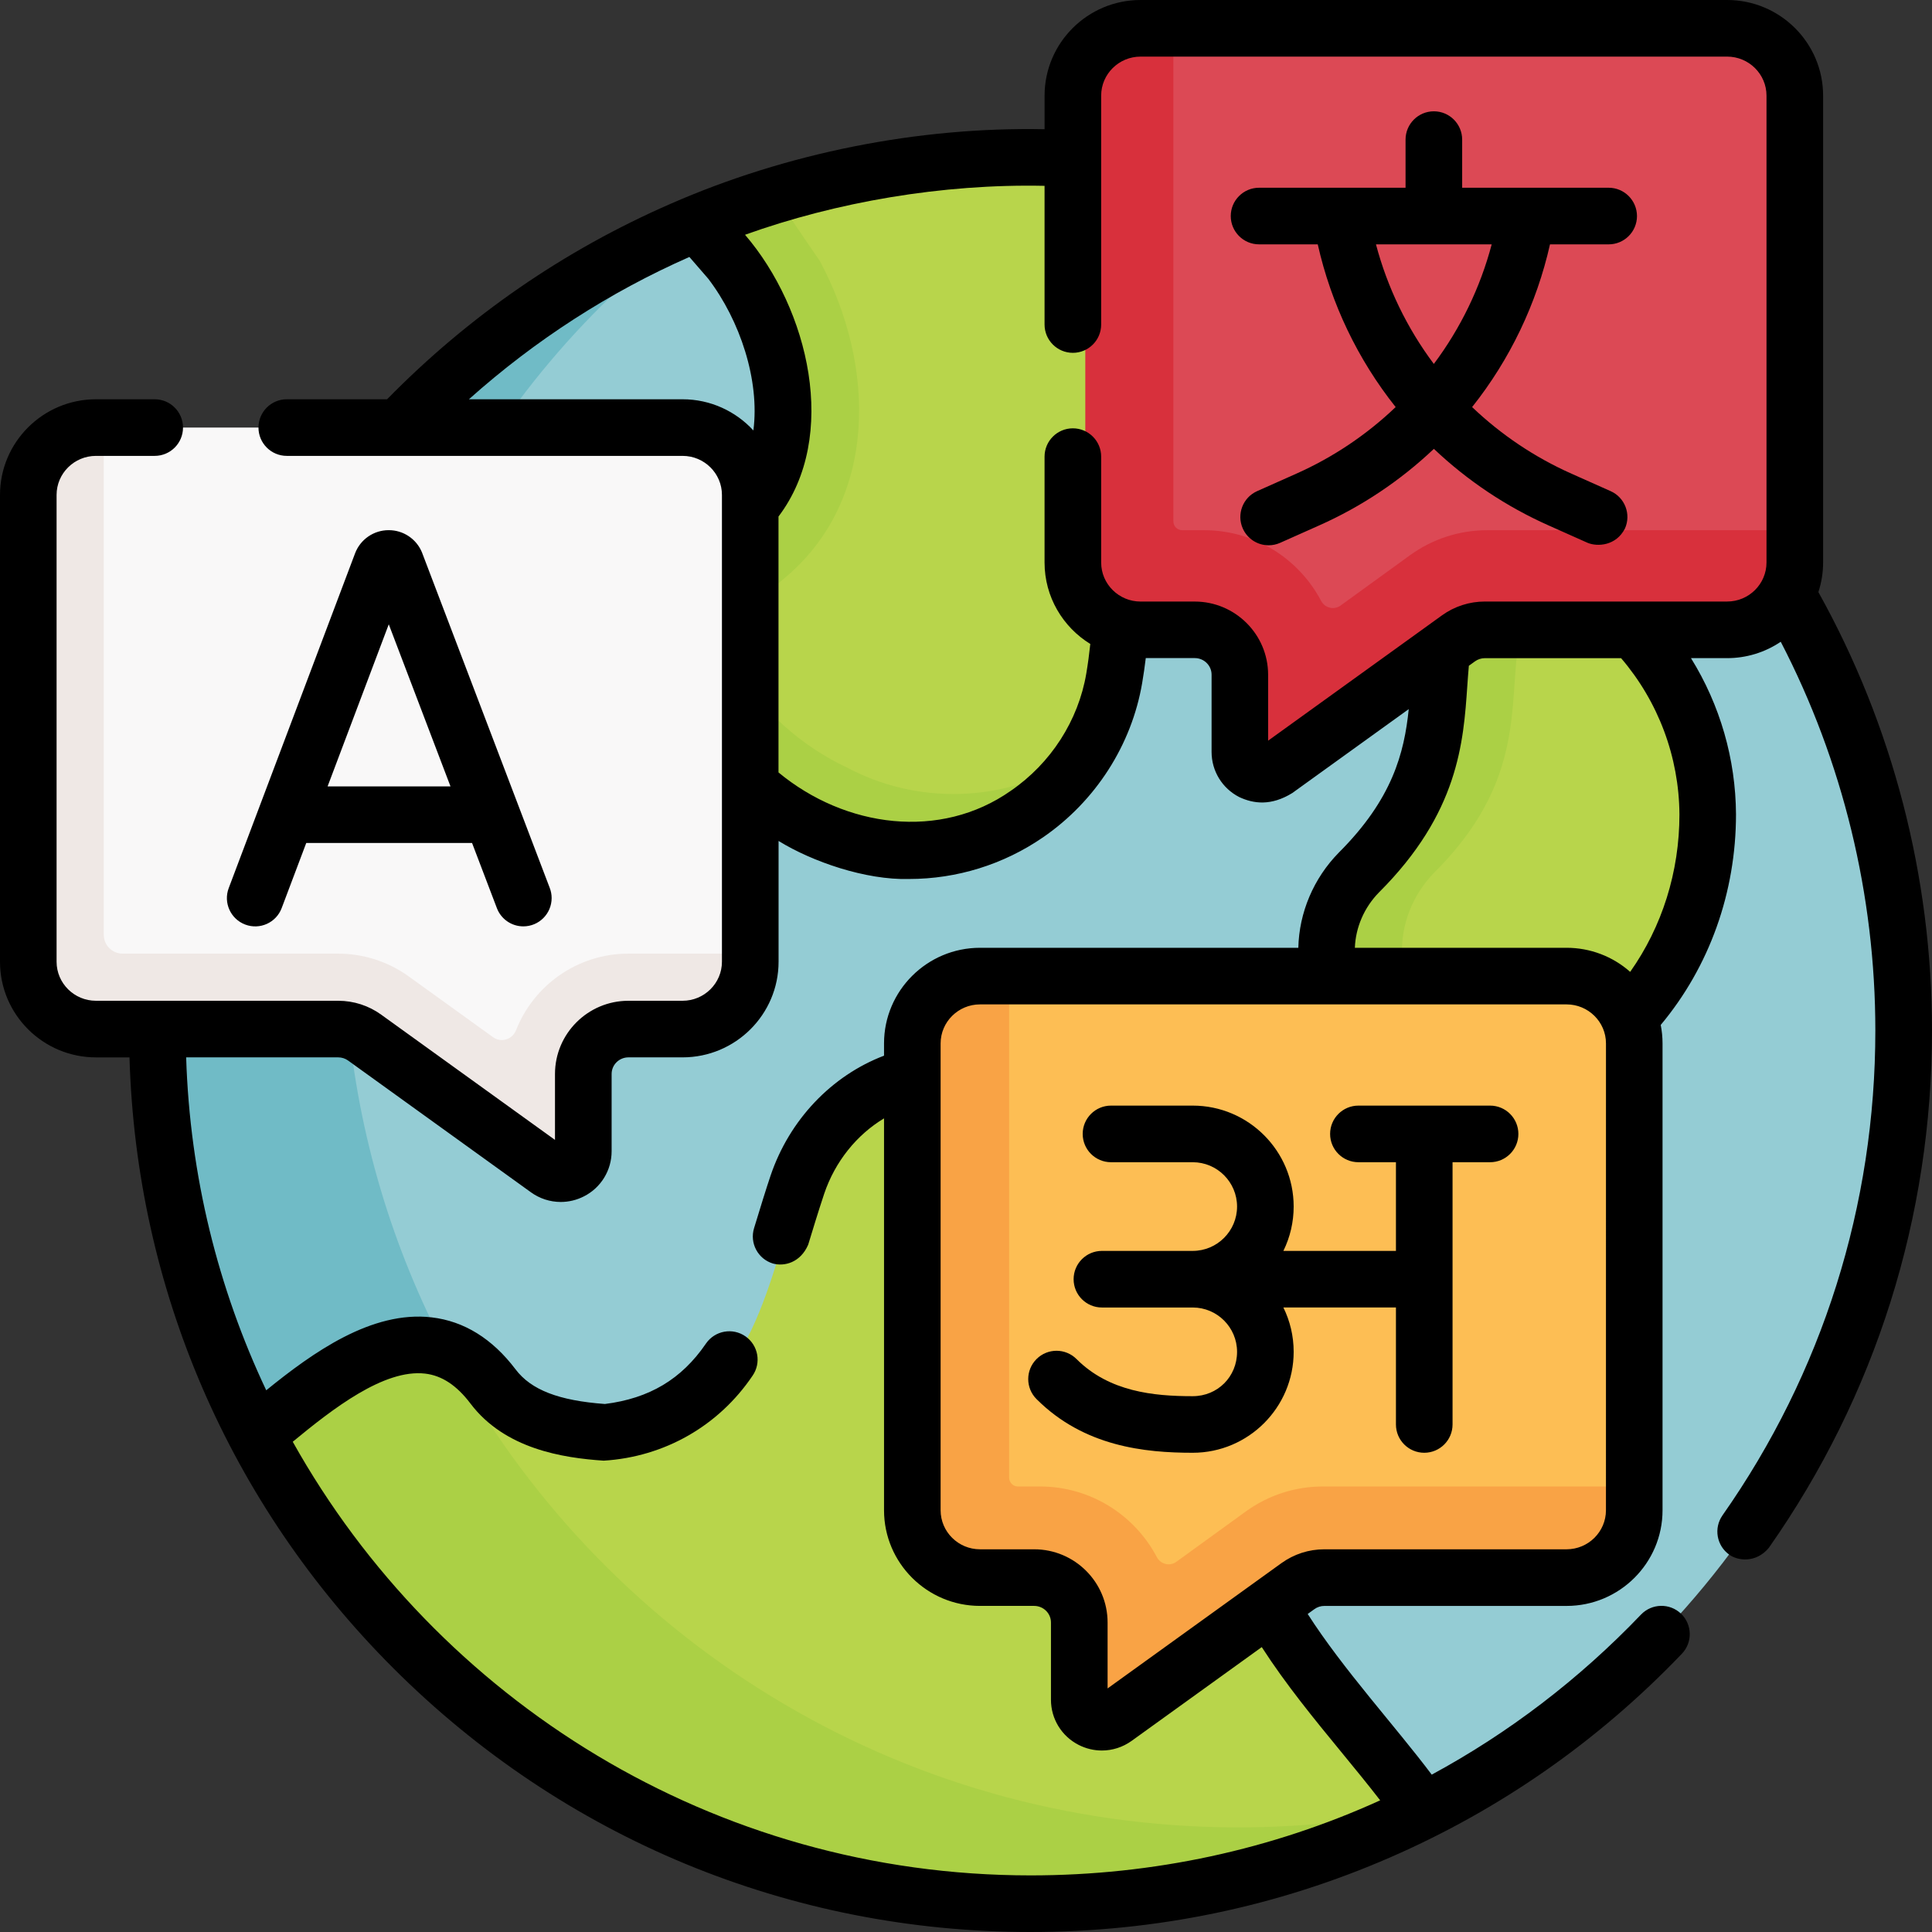
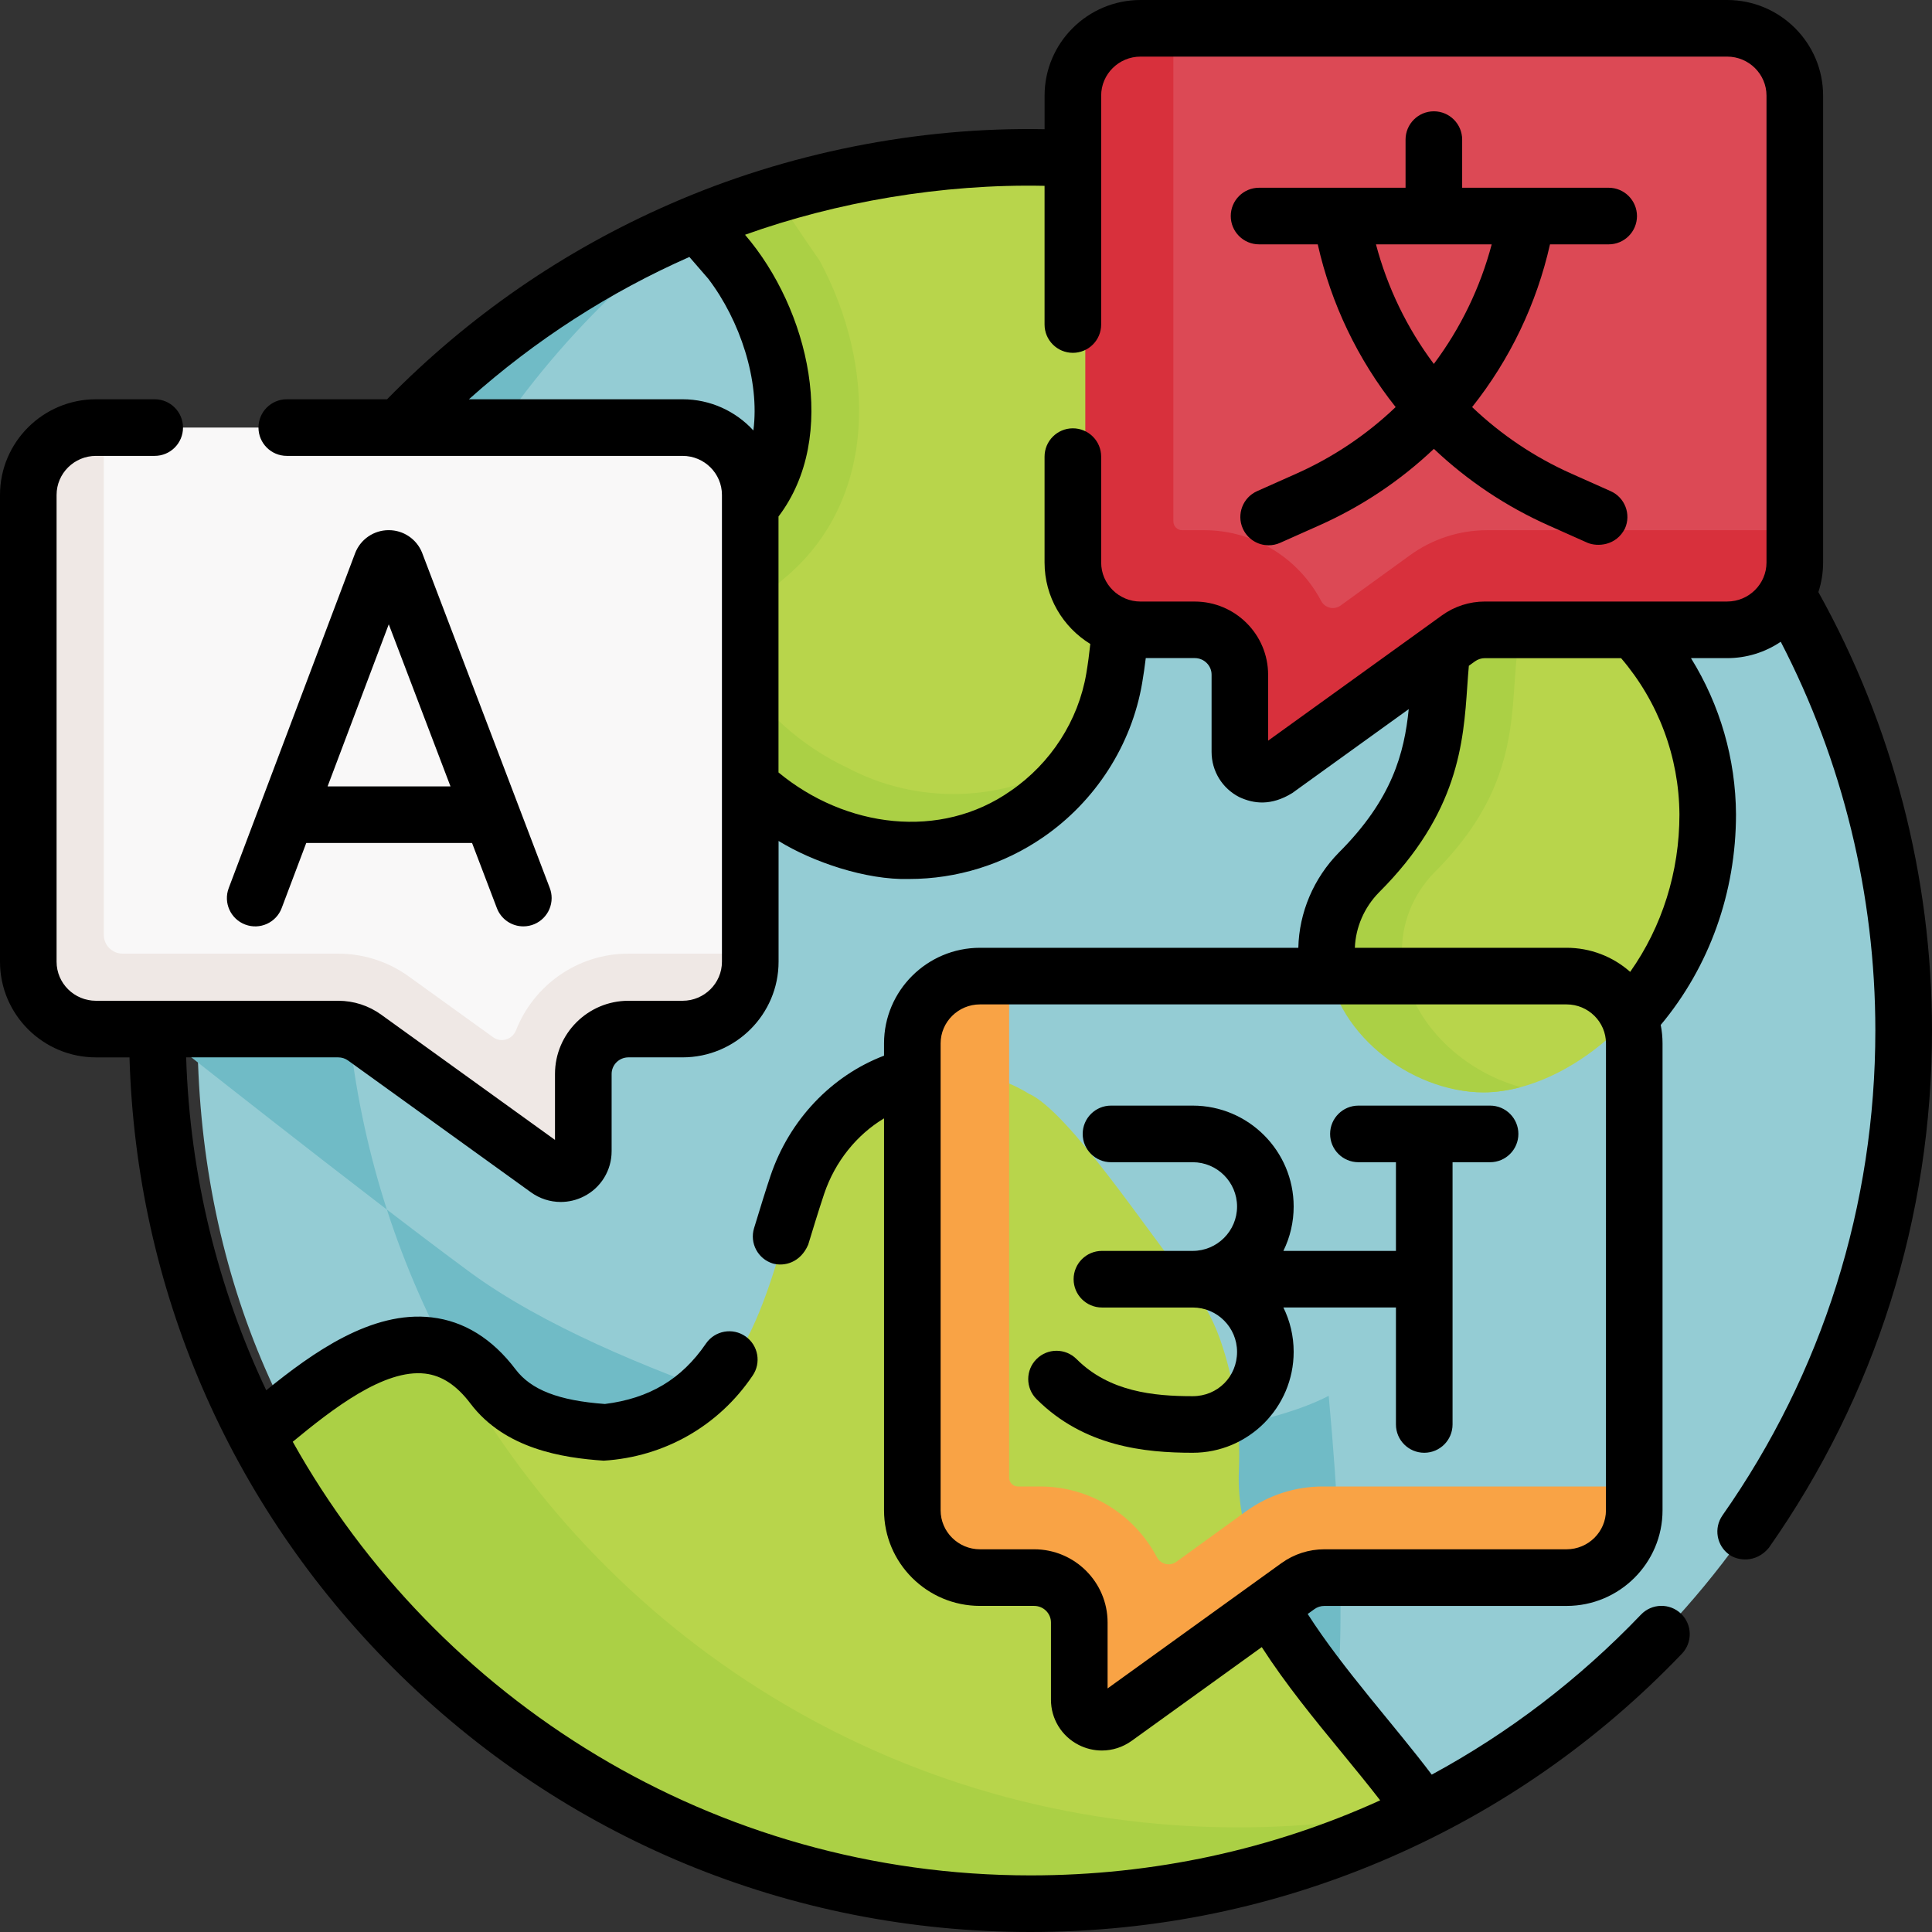
<svg xmlns="http://www.w3.org/2000/svg" version="1.1" id="Layer_1" x="0px" y="0px" width="80px" height="80px" viewBox="0 0 80 80" style="enable-background:new 0 0 80 80;" xml:space="preserve">
  <rect x="0" y="0" width="80" height="80" fill="#333333" stroke="none" />
  <style type="text/css">
	.st0{fill:#94CCD4;}
	.st1{fill:#B8D54B;}
	.st2{fill:#ABD045;}
	.st3{fill:#DC4955;}
	.st4{fill:#D8303C;}
	.st5{fill:#70BBC6;}
	.st6{fill:#FDBE54;}
	.st7{fill:#F9A345;}
	.st8{fill:#F9F8F8;}
	.st9{fill:#EFE8E5;}
</style>
  <g>
    <path class="st0" d="M78.828,42.672c0-11.088-4.991-21.01-12.849-27.642c-6.294-5.312-23.975-5.921-23.975-5.921L29.19,9.183   c-0.095,0.04-0.21,0.012-0.305,0.053c-12.56,5.45-20.71,18.364-20.71,33.376c0,19.968,14.888,33.556,34.856,33.556   c6.003,0,11.306,1.196,16.289-1.393C70.911,68.753,78.828,56.637,78.828,42.672z" />
    <path class="st1" d="M65.98,15.03c-3.677,2.405-7.623,4.791-9.103,5.114c-4.061,1.188-9.347-1.328-10.433,4.661   c-0.031,1.156-0.133,2.255-0.306,3.28c-0.194,1.144-0.619,2.22-1.236,3.177c-0.617,0.956-2.26,1.235-3.216,1.892   c-2.633,1.809-4.772,1.918-7.606,0.441c-0.072-0.038-0.145-0.077-0.219-0.116c-4.722-2.314-7.496-7.636-2.6-11.525   c3.217-2.656,2.731-7.342,0.482-10.27l-1.353-1.566c1.05-0.434,0.623-1.7,1.72-2.035c3.341-1.019,6.888-1.568,10.562-1.568   C51.553,6.516,59.686,9.717,65.98,15.03L65.98,15.03z M70.713,33.722c-0.02-2.985-1.225-5.841-3.351-7.938   c-1.813-2.075-2.44-3.311-4.933-1.02c-2.362,2.938-0.032,6.585-5.053,11.596c-0.889,0.905-1.388,2.144-1.338,3.414   c-0.002,0-0.001-0.224-0.003-0.225c0.18,3.146,2.329,5.682,5.392,5.682C65.363,45.232,70.713,40.613,70.713,33.722L70.713,33.722z" />
    <path class="st2" d="M59.394,36.127c-0.889,0.906-1.389,2.145-1.339,3.416c-0.002-0.002-0.002-0.003-0.003-0.003   c0.15,2.605,2.408,4.797,4.919,5.475c-0.527,0.144-1.045,0.217-1.542,0.217c-3.062,0-6.32-2.545-6.502-5.692   c0.002,0,0.002,0.002,0.003,0.003c-0.05-1.27,0.45-2.509,1.339-3.416c5.02-5.009,2.111-8.923,4.473-11.861   c1.423-1.309,2.791-1.303,4.038-0.67c-0.302,0.167-0.605,0.387-0.913,0.67C61.505,27.203,64.414,31.117,59.394,36.127   L59.394,36.127z" />
    <path class="st3" d="M74.11,3.906v18.048l-1.15,1.092c0,1.51-1.717,1.738-3.227,1.738l-8.255-0.062   c-0.384,0-0.758,0.121-1.069,0.347l-6.812,4.73c-0.603,0.437-1.446,0.006-1.446-0.738l0.639-2.275c0-1.007-0.816-1.823-1.823-1.823   H48.78c-1.51,0-2.735-1.224-2.735-2.735l-0.33-16.931c0-1.51,0.6-3.103,2.11-3.103l0.762-1.022h22.788   C72.886,1.172,74.11,2.396,74.11,3.906z" />
    <path class="st4" d="M74.11,21.954v0.912c0,1.51-1.224,2.735-2.735,2.735h-9.786c-0.385,0-0.758,0.122-1.068,0.346l-7.389,5.35   c-0.602,0.438-1.446,0.007-1.446-0.738v-3.136c0-1.007-0.816-1.823-1.823-1.823h-2.188c-1.51,0-2.735-1.224-2.735-2.735V3.906   c0-1.51,1.224-2.735,2.735-2.735h0.912V21.59c0,0.201,0.163,0.365,0.365,0.365l0,0h0.912c2.098,0,3.924,1.187,4.84,2.926   c0.156,0.296,0.535,0.39,0.807,0.193l2.87-2.08c0.932-0.678,2.056-1.042,3.208-1.039H74.11z" />
-     <path class="st5" d="M51.266,75.669c-20.447,0-37.023-16.528-37.023-36.916c0-12.142,5.567-22.788,14.643-29.516   c-13.13,5.42-22.37,18.348-22.37,33.435c0,6.148,1.534,11.938,4.241,17.007c0,0,8.592,6.805,12.937,10.002   c5.993,4.411,17.639,7.256,17.639,7.256s12.958,0.44,17.927-2.132C56.634,75.381,53.954,75.67,51.266,75.669L51.266,75.669z" />
+     <path class="st5" d="M51.266,75.669c-20.447,0-37.023-16.528-37.023-36.916c0-12.142,5.567-22.788,14.643-29.516   c-13.13,5.42-22.37,18.348-22.37,33.435c0,0,8.592,6.805,12.937,10.002   c5.993,4.411,17.639,7.256,17.639,7.256s12.958,0.44,17.927-2.132C56.634,75.381,53.954,75.67,51.266,75.669L51.266,75.669z" />
    <path class="st1" d="M59.318,74.772c-2.905-4.047-8.249-8.508-8.019-13.881c0.078-1.832-0.163-3.67-0.767-5.402   c-0.01-0.023-0.017-0.046-0.025-0.069c-0.305-0.858-0.763-1.652-1.334-2.36c-1.575-1.956-4.935-7.06-6.578-7.776   c-3.137-1.94-7.385-0.495-9.063,2.691c-1.457,3.685-1.859,8.735-5.665,10.723c-2.275,1.234-5.554,0.957-7.285-1.086   c-3.003-3.9-7.207-0.129-9.823,2.065c1.04,1.942,5.282,3.366,6.654,5.089c5.692,7.15,10.758,9.906,19.099,11.403   c7.758,1.408,15.719,2.283,22.72-1.354C59.262,74.8,59.29,74.787,59.318,74.772z" />
    <path class="st2" d="M59.245,74.808c-6.216,3.234-13.393,4.553-20.356,3.822v-0.002c-11.769-1.151-22.63-8.492-28.128-18.952   c2.069-1.736,5.133-4.459,7.809-3.589c6.227,11.652,18.533,19.581,32.695,19.581C54.006,75.669,56.675,75.372,59.245,74.808   L59.245,74.808z" />
-     <path class="st6" d="M67.309,43.504v18.048l-1.15,1.092c0,1.51-1.717,1.738-3.227,1.738l-8.255-0.062   c-0.384,0-0.758,0.121-1.069,0.347l-6.812,4.73c-0.603,0.437-1.446,0.006-1.446-0.738l0.639-2.275c0-1.007-0.816-1.823-1.823-1.823   h-2.188c-1.51,0-2.735-1.224-2.735-2.735l-0.33-16.931c0-1.51,0.6-3.103,2.11-3.103l0.762-1.022h22.788   C66.084,40.77,67.309,41.994,67.309,43.504L67.309,43.504z" />
    <path class="st7" d="M67.309,61.552v0.912c0,1.51-1.224,2.735-2.735,2.735h-9.786c-0.385,0-0.758,0.122-1.068,0.346l-7.389,5.35   c-0.602,0.437-1.446,0.007-1.446-0.738v-3.136c0-1.007-0.816-1.823-1.823-1.823h-2.188c-1.51,0-2.735-1.224-2.735-2.735V43.504   c0-1.51,1.224-2.735,2.735-2.735h0.912v20.418c0,0.201,0.163,0.365,0.365,0.365c0,0,0,0,0,0h0.912c2.098,0,3.924,1.187,4.84,2.926   c0.156,0.296,0.535,0.39,0.807,0.193l2.87-2.08c0.932-0.678,2.056-1.042,3.208-1.039H67.309z" />
    <path class="st2" d="M32.447,23.972l-0.045,0.038c-0.603,0.48-2.697,2.397-4.181,4.041c-0.597-2.255-0.078-4.648,2.238-6.488   c3.217-2.656,2.03-7.831-0.219-10.759l-1.354-1.566c1.056-0.436,2.132-0.822,3.224-1.154c0.972,1.477,1.836,2.72,1.836,2.72   C36.275,15.142,36.38,20.727,32.447,23.972z" />
    <path class="st2" d="M45.033,31.048c-0.042,0.072-0.086,0.142-0.131,0.212c-0.623,0.965-1.432,1.797-2.38,2.447   c-2.633,1.809-6.047,2.013-8.881,0.536c-0.072-0.038-0.145-0.077-0.219-0.116c-4.444-2.178-7.483-7.939-3.747-11.852   c-1.189,3.591,1.619,7.736,5.398,9.508c0.077,0.039,0.153,0.078,0.228,0.116c2.963,1.477,6.531,1.273,9.283-0.536   C44.738,31.264,44.888,31.159,45.033,31.048L45.033,31.048z" />
    <g>
      <path class="st0" d="M38.494,78.585l0.03,0.003L38.494,78.585z M27.287,75.396c0.035,0.017,0.071,0.033,0.107,0.05    C27.358,75.429,27.322,75.413,27.287,75.396z M59.259,74.805c-0.645,0.334-1.3,0.648-1.967,0.942    c0.656-0.291,1.303-0.602,1.941-0.933c0.005-0.002,0.008-0.005,0.012-0.006C59.25,74.806,59.255,74.806,59.259,74.805z" />
    </g>
    <path class="st8" d="M2.43,22.578L2.66,38.303c0,1.54,1.255,2.788,2.803,2.788l8.798,0.287c0.393,0,0.777,0.124,1.096,0.353   l6.004,5.076c0.618,0.445,1.482,0.006,1.482-0.753l0.379-2.454c0-1.027,0.836-1.859,1.868-1.859l2.904-0.011   c1.548,0,3.072-0.367,3.072-1.907V20.493c0-1.54-1.255-2.788-2.803-2.788H3.974C2.427,17.705,2.43,21.039,2.43,22.578z" />
    <path class="st9" d="M31.066,39.487v0.338c0,1.539-1.255,2.787-2.803,2.787H26.02c-1.031,0-1.867,0.833-1.867,1.859v3.198   c0,0.758-0.866,1.197-1.483,0.752l-7.57-5.456c-0.319-0.23-0.703-0.353-1.097-0.353H3.975c-1.548,0-2.803-1.248-2.803-2.787V20.494   c0-1.541,1.255-2.789,2.803-2.789h0.322v21.002c0,0.431,0.35,0.781,0.781,0.781h8.925c1.05,0,2.073,0.331,2.923,0.944l3.492,2.517   c0.334,0.241,0.8,0.094,0.95-0.289c0.728-1.855,2.539-3.172,4.652-3.172H31.066z" />
    <path d="M75.295,24.517c0.13-0.396,0.196-0.809,0.196-1.226V3.96c0-2.184-1.783-3.96-3.974-3.96H47.228   c-2.191,0-3.974,1.776-3.974,3.96v1.391c-5.24-0.105-10.685,0.982-15.5,3.094c-4.408,1.924-8.35,4.645-11.726,8.088h-4.153   c-0.647,0-1.172,0.525-1.172,1.172c0,0.647,0.525,1.172,1.172,1.172h16.388c0.899,0,1.631,0.725,1.631,1.616v19.331   c0,0.891-0.732,1.616-1.631,1.616h-2.242c-1.676,0-3.04,1.36-3.04,3.031v2.73l-7.196-5.186c-0.518-0.375-1.142-0.576-1.781-0.575   H3.974c-0.899,0-1.631-0.725-1.631-1.616V20.493c0-0.891,0.732-1.616,1.631-1.616h2.432c0.647,0,1.172-0.525,1.172-1.172   c0-0.647-0.525-1.172-1.172-1.172H3.974C1.783,16.533,0,18.31,0,20.493v19.331c0,2.184,1.783,3.96,3.974,3.96h1.388   C5.64,53.338,9.49,62.28,16.277,69.067C23.328,76.117,32.701,80,42.672,80c5.184,0,10.202-1.043,14.915-3.099   c4.552-1.986,8.609-4.821,12.057-8.424c0.447-0.468,0.431-1.209-0.036-1.657c-0.468-0.447-1.209-0.431-1.657,0.036   c-2.575,2.691-5.496,4.912-8.666,6.628c-1.489-1.982-3.675-4.367-5.136-6.653l0.279-0.201c0.119-0.086,0.263-0.133,0.411-0.132   h10.029c2.191,0,3.974-1.776,3.974-3.96V43.206c0-0.262-0.026-0.517-0.075-0.765c2.014-2.411,3.117-5.484,3.117-8.727   c-0.014-2.285-0.659-4.521-1.864-6.462h1.495c0.792,0.001,1.566-0.235,2.222-0.678c2.567,4.949,3.917,10.481,3.917,16.099   c0,7.234-2.188,14.175-6.329,20.074c-0.372,0.53-0.244,1.26,0.286,1.632c0,0,0,0,0,0c0.35,0.251,1.102,0.352,1.632-0.286   C77.664,57.798,80,50.39,80,42.672C80,36.307,78.375,30.043,75.295,24.517L75.295,24.517z M28.263,16.533h-8.846   c2.752-2.459,5.827-4.436,9.129-5.893l0.783,0.904c1.315,1.727,2.136,4.205,1.867,6.28C30.469,17.032,29.423,16.533,28.263,16.533z    M55.556,72.567c0.56,0.683,1.099,1.34,1.594,1.981c-4.48,2.037-9.386,3.108-14.478,3.108c-13.113,0-24.561-7.253-30.55-17.956   c1.652-1.363,3.78-3.019,5.481-2.822c0.694,0.081,1.308,0.486,1.878,1.24c1.426,1.885,3.832,2.252,5.518,2.365   c2.517-0.156,4.76-1.441,6.161-3.515c0.37-0.531,0.24-1.261-0.291-1.632s-1.261-0.24-1.632,0.291   c-0.003,0.005-0.007,0.01-0.01,0.015c-1.007,1.468-2.337,2.263-4.179,2.494c-1.913-0.14-3.056-0.584-3.698-1.432   c-0.963-1.273-2.133-1.998-3.477-2.155c-2.482-0.288-4.923,1.456-6.849,3.02c-1.988-4.206-3.162-8.87-3.316-13.786h6.296   c0.149,0,0.291,0.046,0.411,0.132l7.571,5.456c0.358,0.259,0.789,0.399,1.232,0.4c0.328,0,0.658-0.077,0.963-0.233   c0.704-0.357,1.146-1.08,1.145-1.87v-3.198c0-0.379,0.312-0.687,0.697-0.687h2.242c2.191,0,3.974-1.777,3.974-3.96v-5.001   c1.395,0.86,3.604,1.624,5.403,1.575c1.981,0,3.914-0.601,5.546-1.724c2.174-1.493,3.671-3.824,4.107-6.394   c0.057-0.334,0.106-0.677,0.149-1.029h2.029c0.384,0,0.696,0.308,0.696,0.687v3.198c0,0.792,0.439,1.508,1.145,1.87   c0.596,0.279,1.321,0.373,2.195-0.166l4.824-3.476c-0.186,1.815-0.675,3.724-2.897,5.943c-1.044,1.063-1.643,2.482-1.675,3.94   H40.58c-2.191,0-3.974,1.777-3.974,3.96v0.507c-2.176,0.829-3.918,2.66-4.698,4.966c-0.17,0.503-0.437,1.359-0.684,2.177   c-0.189,0.619,0.159,1.274,0.778,1.463c0.472,0.132,1.14-0.031,1.463-0.778c0.166-0.543,0.394-1.301,0.663-2.111   c0.451-1.333,1.344-2.439,2.478-3.121v16.228c0,2.184,1.783,3.96,3.974,3.96h2.242c0.384,0,0.696,0.308,0.696,0.687v3.198   c0,0.792,0.439,1.508,1.145,1.87c0.305,0.156,0.635,0.233,0.963,0.233c0.434,0,0.864-0.135,1.232-0.399l5.389-3.883   C53.235,69.736,54.41,71.172,55.556,72.567L55.556,72.567z M66.499,62.537c0,0.891-0.732,1.616-1.631,1.616H54.84   c-0.644,0-1.26,0.199-1.781,0.575l-7.196,5.186v-2.73c0-1.671-1.364-3.031-3.04-3.031H40.58c-0.899,0-1.631-0.725-1.631-1.616   V43.206c0-0.891,0.732-1.616,1.631-1.616h14.474l0.004,0l0.005,0h9.806c0.899,0,1.631,0.725,1.631,1.616L66.499,62.537   L66.499,62.537z M69.542,33.722c0,2.381-0.718,4.65-2.04,6.521c-0.726-0.643-1.663-0.998-2.633-0.997h-8.767   c0.031-0.846,0.388-1.671,0.994-2.289c3.3-3.294,3.501-6.212,3.662-8.557c0.02-0.288,0.04-0.565,0.064-0.832l0.254-0.183   c0.12-0.086,0.263-0.133,0.411-0.132h5.639C68.67,29.058,69.525,31.342,69.542,33.722L69.542,33.722z M71.517,24.908H61.487   c-0.639-0.001-1.263,0.2-1.781,0.575l-0.7,0.505l-0.008,0.006l-6.488,4.676v-2.73c0-1.671-1.364-3.031-3.04-3.031h-2.242   c-0.899,0-1.631-0.725-1.631-1.616v-4.385c0-0.647-0.525-1.172-1.172-1.172c-0.647,0-1.172,0.525-1.172,1.172v4.385   c0,1.424,0.759,2.675,1.894,3.372c-0.043,0.41-0.098,0.818-0.166,1.224c-0.33,1.949-1.469,3.718-3.123,4.854   c-2.918,2.054-6.85,1.535-9.622-0.758V21.388c2.514-3.316,1.256-8.591-1.386-11.667c3.772-1.353,8.155-2.116,12.403-2.026v5.743   c0,0.647,0.525,1.172,1.172,1.172s1.172-0.525,1.172-1.172V3.96c0-0.891,0.732-1.616,1.631-1.616h24.288   c0.899,0,1.631,0.725,1.631,1.616v19.331C73.147,24.183,72.416,24.908,71.517,24.908L71.517,24.908z" />
    <path d="M66.611,7.774h-6.066V5.781c0-0.647-0.525-1.172-1.172-1.172c-0.647,0-1.172,0.525-1.172,1.172v1.993h-6.066   c-0.647,0-1.172,0.525-1.172,1.172c0,0.647,0.525,1.172,1.172,1.172h2.43c0.554,2.46,1.657,4.764,3.226,6.738   c-1.205,1.15-2.599,2.084-4.121,2.761l-1.615,0.72c-0.591,0.263-0.857,0.956-0.594,1.547c0.188,0.423,0.608,0.696,1.072,0.695   c0.159,0,0.321-0.033,0.476-0.102l1.615-0.72c1.752-0.779,3.358-1.852,4.75-3.171c1.392,1.319,2.998,2.391,4.75,3.171l1.615,0.72   c0.412,0.171,1.184,0.123,1.547-0.593c0.263-0.591-0.002-1.284-0.593-1.547l-1.615-0.72c-1.522-0.677-2.916-1.611-4.121-2.761   c1.569-1.974,2.671-4.278,3.225-6.738h2.43c0.647,0,1.172-0.525,1.172-1.172C67.782,8.299,67.258,7.774,66.611,7.774z    M59.372,15.07c-1.109-1.481-1.923-3.163-2.396-4.952h4.792C61.295,11.907,60.482,13.588,59.372,15.07L59.372,15.07z    M10.154,38.284c0.606,0.229,1.282-0.077,1.51-0.683c0,0,0,0,0,0l1.017-2.695h6.866l1.028,2.698   c0.173,0.455,0.609,0.755,1.095,0.755c0.647,0,1.172-0.525,1.172-1.172c0-0.143-0.026-0.284-0.077-0.417l-5.28-13.864l-0.01-0.027   c-0.228-0.561-0.773-0.927-1.378-0.926h-0.002c-0.617-0.001-1.171,0.379-1.391,0.956L9.471,36.774   C9.242,37.379,9.548,38.055,10.154,38.284C10.153,38.284,10.154,38.284,10.154,38.284z M16.098,25.851l2.556,6.712h-5.089   L16.098,25.851z M61.701,45.781h-5.452c-0.647,0-1.172,0.525-1.172,1.172s0.525,1.172,1.172,1.172h1.554v3.672h-4.661   c0.281-0.571,0.426-1.199,0.426-1.836c0-2.305-1.875-4.18-4.18-4.18h-3.384c-0.647,0-1.172,0.525-1.172,1.172   s0.525,1.172,1.172,1.172h3.384c1.012,0,1.836,0.824,1.836,1.836s-0.824,1.836-1.836,1.836h-3.76c-0.647,0-1.172,0.525-1.172,1.172   s0.525,1.172,1.172,1.172h3.76c1.012,0,1.836,0.824,1.836,1.836c0,1.03-0.806,1.836-1.836,1.836c-1.619,0-3.457-0.182-4.811-1.537   c-0.458-0.458-1.2-0.458-1.657,0c-0.458,0.458-0.458,1.2,0,1.657c1.97,1.97,4.492,2.223,6.468,2.223c2.305,0,4.18-1.875,4.18-4.18   c0-0.658-0.153-1.281-0.426-1.836h4.661v4.844c0,0.647,0.525,1.172,1.172,1.172c0.647,0,1.172-0.525,1.172-1.172V48.125h1.554   c0.647,0,1.172-0.525,1.172-1.172C62.873,46.306,62.348,45.781,61.701,45.781L61.701,45.781z" />
  </g>
</svg>